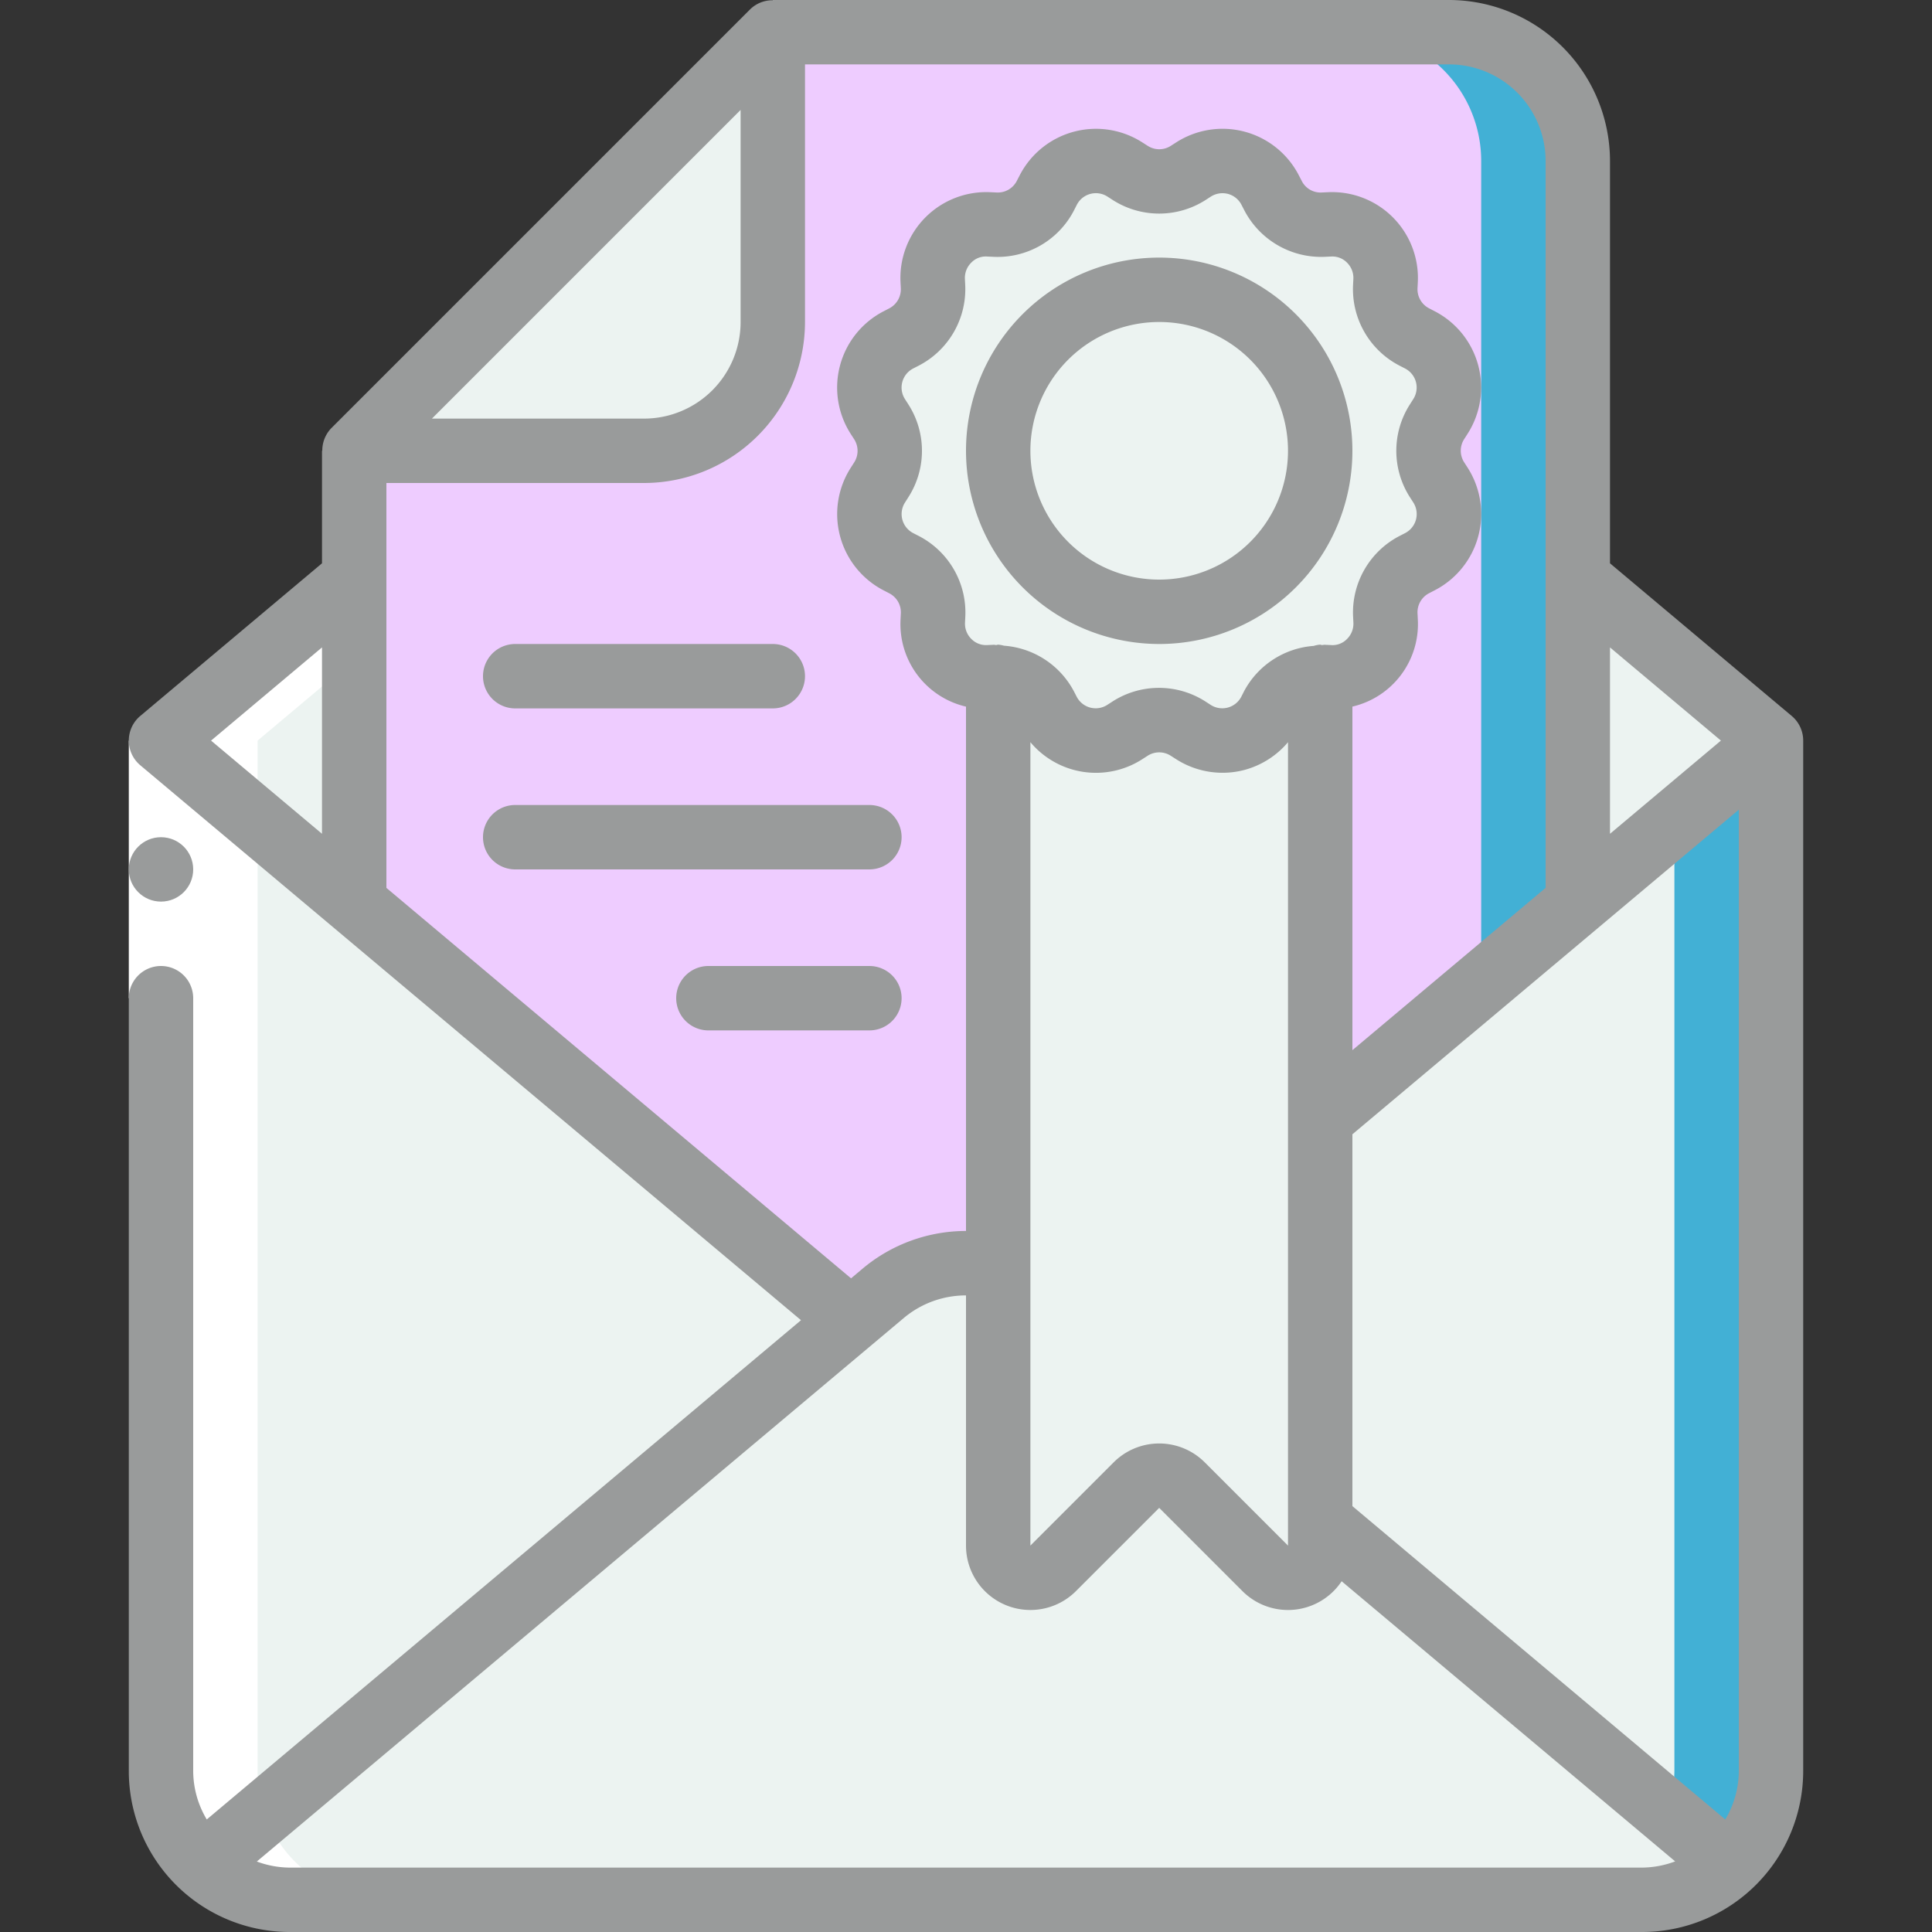
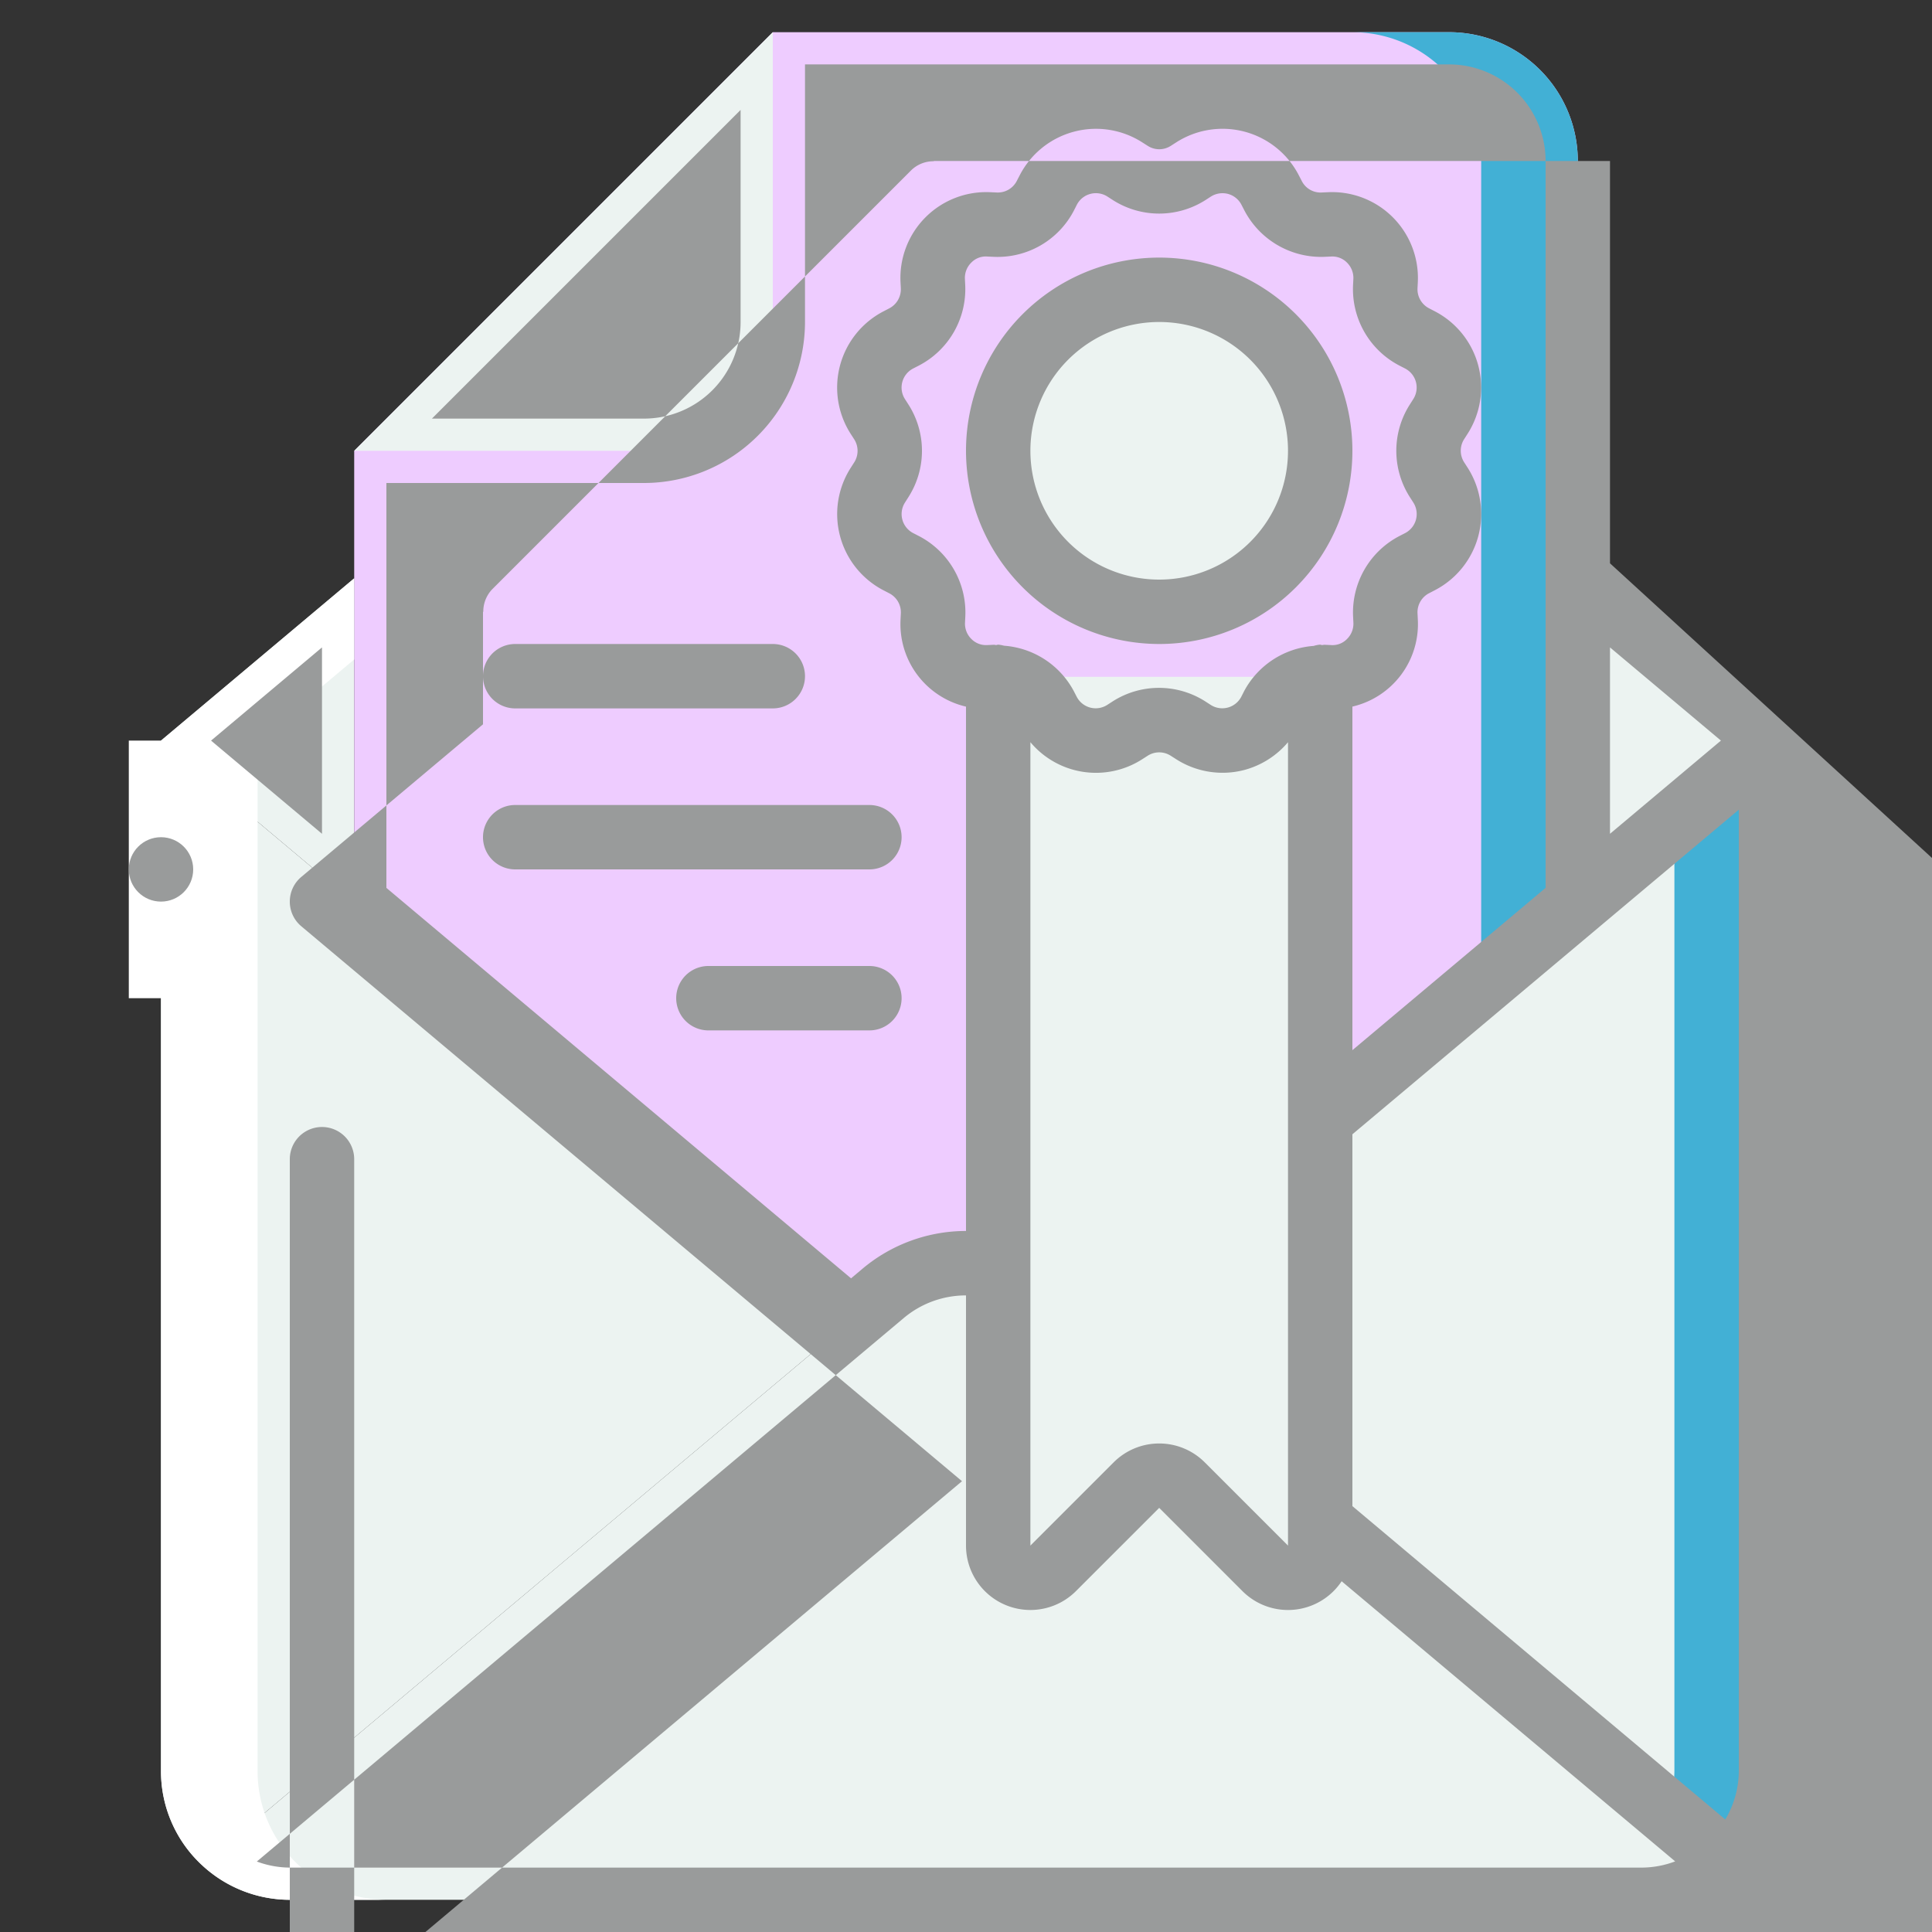
<svg xmlns="http://www.w3.org/2000/svg" version="1.1" width="512" height="512" x="0" y="0" viewBox="0 0 60 60" style="enable-background:new 0 0 512 512" xml:space="preserve" class="">
  <rect x="0" y="0" width="60" height="60" fill="#333333" stroke="none" />
  <g>
    <path d="m26.43 41-20.15 16.93a3.97 3.97 0 0 1 -1.28-2.93v-32l6 5.04z" fill="#ecf3f1" data-original="#e8edfc" style="" class="" />
    <path d="m53.72 57.93a4.011 4.011 0 0 1 -2.72 1.07h-42a4.011 4.011 0 0 1 -2.72-1.07l20.15-16.93 1-.84a4.013 4.013 0 0 1 3.57-.81v8.65a1 1 0 0 0 1.71.71l2.58-2.59a1.008 1.008 0 0 1 1.42 0l2.58 2.59a1 1 0 0 0 1.71-.71v-.76z" fill="#ecf3f1" data-original="#e8edfc" style="" class="" />
    <path d="m55 23v32a3.97 3.97 0 0 1 -1.28 2.93l-12.72-10.69v-12.48l8-6.72z" fill="#ecf3f1" data-original="#e8edfc" style="" class="" />
    <path d="m52 25.52v29.48a3.926 3.926 0 0 1 -.234 1.288l1.954 1.642a3.97 3.97 0 0 0 1.28-2.93v-32z" fill="#42b0d5" data-original="#cad9fc" style="" class="" />
    <path d="m11 17.96v10.08l-6-5.04z" fill="#ecf3f1" data-original="#e8edfc" style="" class="" />
    <path d="m55 23-6 5.04v-10.08z" fill="#ecf3f1" data-original="#e8edfc" style="" class="" />
    <path d="m49 5v23.04l-8 6.72v13.24a1 1 0 0 1 -1.71.71l-2.58-2.59a1.008 1.008 0 0 0 -1.42 0l-2.58 2.59a1 1 0 0 1 -1.71-.71v-8.65a4.013 4.013 0 0 0 -3.57.81l-1 .84-15.43-12.96v-14.04l13-13h21a4 4 0 0 1 4 4z" fill="#eeccff33" data-original="#c6d8fb" style="" class="" />
    <path d="m49 5v23.04l-3 2.52v-25.56a4 4 0 0 0 -4-4h3a4 4 0 0 1 4 4z" fill="#42b0d5" data-original="#a4c3fd" style="" class="" />
    <path d="m41 21.02v26.98a1 1 0 0 1 -1.71.71l-2.58-2.59a1.008 1.008 0 0 0 -1.42 0l-2.58 2.59a1 1 0 0 1 -1.71-.71v-26.98z" fill="#ecf3f1" data-original="#e8edfc" style="" class="" />
-     <path d="m36.9 5.371.167-.107a1.666 1.666 0 0 1 2.379.637l.091.177a1.666 1.666 0 0 0 1.557.9l.2-.01a1.667 1.667 0 0 1 1.741 1.741l-.01.2a1.666 1.666 0 0 0 .9 1.557l.177.091a1.666 1.666 0 0 1 .637 2.379l-.107.167a1.667 1.667 0 0 0 0 1.8l.107.167a1.666 1.666 0 0 1 -.637 2.379l-.177.091a1.666 1.666 0 0 0 -.9 1.557l.01.2a1.667 1.667 0 0 1 -1.741 1.741l-.2-.01a1.666 1.666 0 0 0 -1.557.9l-.091.177a1.666 1.666 0 0 1 -2.379.637l-.167-.107a1.667 1.667 0 0 0 -1.8 0l-.167.107a1.666 1.666 0 0 1 -2.379-.637l-.091-.177a1.666 1.666 0 0 0 -1.557-.9l-.2.01a1.667 1.667 0 0 1 -1.741-1.741l.01-.2a1.666 1.666 0 0 0 -.9-1.557l-.177-.091a1.666 1.666 0 0 1 -.637-2.379l.107-.167a1.667 1.667 0 0 0 0-1.8l-.107-.167a1.666 1.666 0 0 1 .637-2.379l.177-.091a1.666 1.666 0 0 0 .9-1.557l-.01-.2a1.667 1.667 0 0 1 1.741-1.741l.2.01a1.666 1.666 0 0 0 1.557-.9l.091-.177a1.666 1.666 0 0 1 2.379-.637l.167.107a1.667 1.667 0 0 0 1.8 0z" fill="#ecf3f1" data-original="#e8edfc" style="" class="" />
    <circle cx="36" cy="14" fill="#ecf3f1" r="5" data-original="#e8edfc" style="" class="" />
    <path d="m11 14h9a4 4 0 0 0 4-4v-9z" fill="#ecf3f1" data-original="#e8edfc" style="" class="" />
    <path d="m11 20.48-3 2.52v32a3.97 3.97 0 0 0 1.28 2.93 4.011 4.011 0 0 0 2.72 1.07h-3a4.011 4.011 0 0 1 -2.72-1.07 3.97 3.97 0 0 1 -1.28-2.93v-32l6-5.04z" fill="#ffffff" data-original="#ffffff" style="" class="" />
    <path d="m4 23h2v8h-2z" fill="#ffffff" data-original="#ffffff" style="" class="" />
    <g fill="#428dff">
      <circle cx="5" cy="27" r="1" fill="#999b9b" data-original="#428dff" style="" class="" />
-       <path d="m50 17.494v-12.494a5.006 5.006 0 0 0 -5-5h-21v.008a.988.988 0 0 0 -.707.285l-13 13a1 1 0 0 0 -.284.707h-.009v3.494l-5.643 4.74a1 1 0 0 0 0 1.532l20.519 17.234-18.455 15.505a2.947 2.947 0 0 1 -.421-1.505v-24a1 1 0 0 0 -2 0v24a5 5 0 0 0 5 5h42a5.005 5.005 0 0 0 5-5v-32a1 1 0 0 0 -.357-.766zm3.58 39.011-11.58-9.731v-11.548l12-10.08v29.854a2.956 2.956 0 0 1 -.42 1.505zm-25.041-39.857-.179-.092a.666.666 0 0 1 -.254-.951l.106-.167a2.67 2.67 0 0 0 0-2.876l-.108-.168a.666.666 0 0 1 .257-.951l.175-.09a2.676 2.676 0 0 0 1.44-2.493l-.01-.2a.666.666 0 0 1 .194-.5.624.624 0 0 1 .5-.193l.2.009a2.67 2.67 0 0 0 2.492-1.439l.09-.177a.665.665 0 0 1 .951-.255l.167.108a2.675 2.675 0 0 0 2.878 0l.167-.108a.676.676 0 0 1 .532-.083.665.665 0 0 1 .418.338l.092.178a2.69 2.69 0 0 0 2.489 1.438l.2-.009a.635.635 0 0 1 .5.193.666.666 0 0 1 .194.5l-.01.2a2.675 2.675 0 0 0 1.437 2.492l.179.092a.666.666 0 0 1 .254.951l-.106.167a2.67 2.67 0 0 0 0 2.876l.108.168a.666.666 0 0 1 -.257.951l-.175.09a2.676 2.676 0 0 0 -1.439 2.493l.01.2a.666.666 0 0 1 -.194.5.624.624 0 0 1 -.505.193l-.2-.009c-.026 0-.05.009-.076.008s-.041-.012-.063-.012a.9.9 0 0 0 -.194.039 2.672 2.672 0 0 0 -2.159 1.4l-.09.177a.665.665 0 0 1 -.951.255l-.167-.108a2.67 2.67 0 0 0 -2.878 0l-.167.108a.664.664 0 0 1 -.95-.255l-.092-.178a2.676 2.676 0 0 0 -2.165-1.405.983.983 0 0 0 -.18-.033c-.022 0-.04.011-.062.012s-.049-.009-.075-.008l-.2.009a.637.637 0 0 1 -.5-.193.666.666 0 0 1 -.194-.5l.01-.2a2.675 2.675 0 0 0 -1.44-2.492zm3.461 6.401a2.655 2.655 0 0 0 3.474.529l.167-.107a.662.662 0 0 1 .718 0l.168.107a2.671 2.671 0 0 0 1.44.421 2.637 2.637 0 0 0 .688-.09 2.678 2.678 0 0 0 1.345-.859v24.95l-2.586-2.586a2 2 0 0 0 -2.828 0l-2.586 2.586zm21.445-.049-3.445 2.894v-5.788zm-30.445-19.586v6.586a3 3 0 0 1 -3 3h-6.586zm-13 16.692v5.788l-3.445-2.894zm2 7.468v-12.574h8a5.006 5.006 0 0 0 5-5v-8h20a3 3 0 0 1 3 3v22.574l-6 5.04v-10.67a2.63 2.63 0 0 0 2.032-2.7l-.01-.2a.667.667 0 0 1 .361-.622l.175-.091a2.666 2.666 0 0 0 1.021-3.806l-.109-.169a.667.667 0 0 1 0-.717l.107-.167a2.666 2.666 0 0 0 -1.017-3.804l-.179-.093a.666.666 0 0 1 -.359-.621l.01-.2a2.666 2.666 0 0 0 -2.784-2.785l-.2.009a.652.652 0 0 1 -.621-.359l-.092-.177a2.665 2.665 0 0 0 -3.807-1.02l-.167.107a.662.662 0 0 1 -.718 0l-.168-.107a2.665 2.665 0 0 0 -3.806 1.02l-.091.176a.662.662 0 0 1 -.625.36l-.2-.009a2.666 2.666 0 0 0 -2.787 2.786l.01.2a.667.667 0 0 1 -.361.622l-.175.091a2.666 2.666 0 0 0 -1.021 3.806l.109.169a.667.667 0 0 1 0 .717l-.107.167a2.666 2.666 0 0 0 1.018 3.806l.179.093a.666.666 0 0 1 .359.621l-.01.2a2.632 2.632 0 0 0 2.033 2.698v16.284a5 5 0 0 0 -3.213 1.171l-.357.3zm-3 30.426a2.972 2.972 0 0 1 -1.024-.189l20.1-16.886a3 3 0 0 1 1.924-.695v7.77a2 2 0 0 0 3.414 1.414l2.586-2.586 2.586 2.586a2 2 0 0 0 3.08-.307l10.358 8.7a2.972 2.972 0 0 1 -1.024.193z" fill="#999b9b" data-original="#428dff" style="" class="" />
+       <path d="m50 17.494v-12.494h-21v.008a.988.988 0 0 0 -.707.285l-13 13a1 1 0 0 0 -.284.707h-.009v3.494l-5.643 4.74a1 1 0 0 0 0 1.532l20.519 17.234-18.455 15.505a2.947 2.947 0 0 1 -.421-1.505v-24a1 1 0 0 0 -2 0v24a5 5 0 0 0 5 5h42a5.005 5.005 0 0 0 5-5v-32a1 1 0 0 0 -.357-.766zm3.58 39.011-11.58-9.731v-11.548l12-10.08v29.854a2.956 2.956 0 0 1 -.42 1.505zm-25.041-39.857-.179-.092a.666.666 0 0 1 -.254-.951l.106-.167a2.67 2.67 0 0 0 0-2.876l-.108-.168a.666.666 0 0 1 .257-.951l.175-.09a2.676 2.676 0 0 0 1.44-2.493l-.01-.2a.666.666 0 0 1 .194-.5.624.624 0 0 1 .5-.193l.2.009a2.67 2.67 0 0 0 2.492-1.439l.09-.177a.665.665 0 0 1 .951-.255l.167.108a2.675 2.675 0 0 0 2.878 0l.167-.108a.676.676 0 0 1 .532-.083.665.665 0 0 1 .418.338l.092.178a2.69 2.69 0 0 0 2.489 1.438l.2-.009a.635.635 0 0 1 .5.193.666.666 0 0 1 .194.5l-.01.2a2.675 2.675 0 0 0 1.437 2.492l.179.092a.666.666 0 0 1 .254.951l-.106.167a2.67 2.67 0 0 0 0 2.876l.108.168a.666.666 0 0 1 -.257.951l-.175.09a2.676 2.676 0 0 0 -1.439 2.493l.01.2a.666.666 0 0 1 -.194.5.624.624 0 0 1 -.505.193l-.2-.009c-.026 0-.05.009-.076.008s-.041-.012-.063-.012a.9.9 0 0 0 -.194.039 2.672 2.672 0 0 0 -2.159 1.4l-.09.177a.665.665 0 0 1 -.951.255l-.167-.108a2.67 2.67 0 0 0 -2.878 0l-.167.108a.664.664 0 0 1 -.95-.255l-.092-.178a2.676 2.676 0 0 0 -2.165-1.405.983.983 0 0 0 -.18-.033c-.022 0-.04.011-.062.012s-.049-.009-.075-.008l-.2.009a.637.637 0 0 1 -.5-.193.666.666 0 0 1 -.194-.5l.01-.2a2.675 2.675 0 0 0 -1.44-2.492zm3.461 6.401a2.655 2.655 0 0 0 3.474.529l.167-.107a.662.662 0 0 1 .718 0l.168.107a2.671 2.671 0 0 0 1.44.421 2.637 2.637 0 0 0 .688-.09 2.678 2.678 0 0 0 1.345-.859v24.95l-2.586-2.586a2 2 0 0 0 -2.828 0l-2.586 2.586zm21.445-.049-3.445 2.894v-5.788zm-30.445-19.586v6.586a3 3 0 0 1 -3 3h-6.586zm-13 16.692v5.788l-3.445-2.894zm2 7.468v-12.574h8a5.006 5.006 0 0 0 5-5v-8h20a3 3 0 0 1 3 3v22.574l-6 5.04v-10.67a2.63 2.63 0 0 0 2.032-2.7l-.01-.2a.667.667 0 0 1 .361-.622l.175-.091a2.666 2.666 0 0 0 1.021-3.806l-.109-.169a.667.667 0 0 1 0-.717l.107-.167a2.666 2.666 0 0 0 -1.017-3.804l-.179-.093a.666.666 0 0 1 -.359-.621l.01-.2a2.666 2.666 0 0 0 -2.784-2.785l-.2.009a.652.652 0 0 1 -.621-.359l-.092-.177a2.665 2.665 0 0 0 -3.807-1.02l-.167.107a.662.662 0 0 1 -.718 0l-.168-.107a2.665 2.665 0 0 0 -3.806 1.02l-.091.176a.662.662 0 0 1 -.625.36l-.2-.009a2.666 2.666 0 0 0 -2.787 2.786l.01.2a.667.667 0 0 1 -.361.622l-.175.091a2.666 2.666 0 0 0 -1.021 3.806l.109.169a.667.667 0 0 1 0 .717l-.107.167a2.666 2.666 0 0 0 1.018 3.806l.179.093a.666.666 0 0 1 .359.621l-.01.2a2.632 2.632 0 0 0 2.033 2.698v16.284a5 5 0 0 0 -3.213 1.171l-.357.3zm-3 30.426a2.972 2.972 0 0 1 -1.024-.189l20.1-16.886a3 3 0 0 1 1.924-.695v7.77a2 2 0 0 0 3.414 1.414l2.586-2.586 2.586 2.586a2 2 0 0 0 3.08-.307l10.358 8.7a2.972 2.972 0 0 1 -1.024.193z" fill="#999b9b" data-original="#428dff" style="" class="" />
      <path d="m36 20a6 6 0 1 0 -6-6 6.006 6.006 0 0 0 6 6zm0-10a4 4 0 1 1 -4 4 4 4 0 0 1 4-4z" fill="#999b9b" data-original="#428dff" style="" class="" />
      <path d="m28 31a1 1 0 0 0 -1-1h-5a1 1 0 0 0 0 2h5a1 1 0 0 0 1-1z" fill="#999b9b" data-original="#428dff" style="" class="" />
      <path d="m28 26a1 1 0 0 0 -1-1h-11a1 1 0 0 0 0 2h11a1 1 0 0 0 1-1z" fill="#999b9b" data-original="#428dff" style="" class="" />
      <path d="m16 22h8a1 1 0 0 0 0-2h-8a1 1 0 0 0 0 2z" fill="#999b9b" data-original="#428dff" style="" class="" />
    </g>
  </g>
</svg>